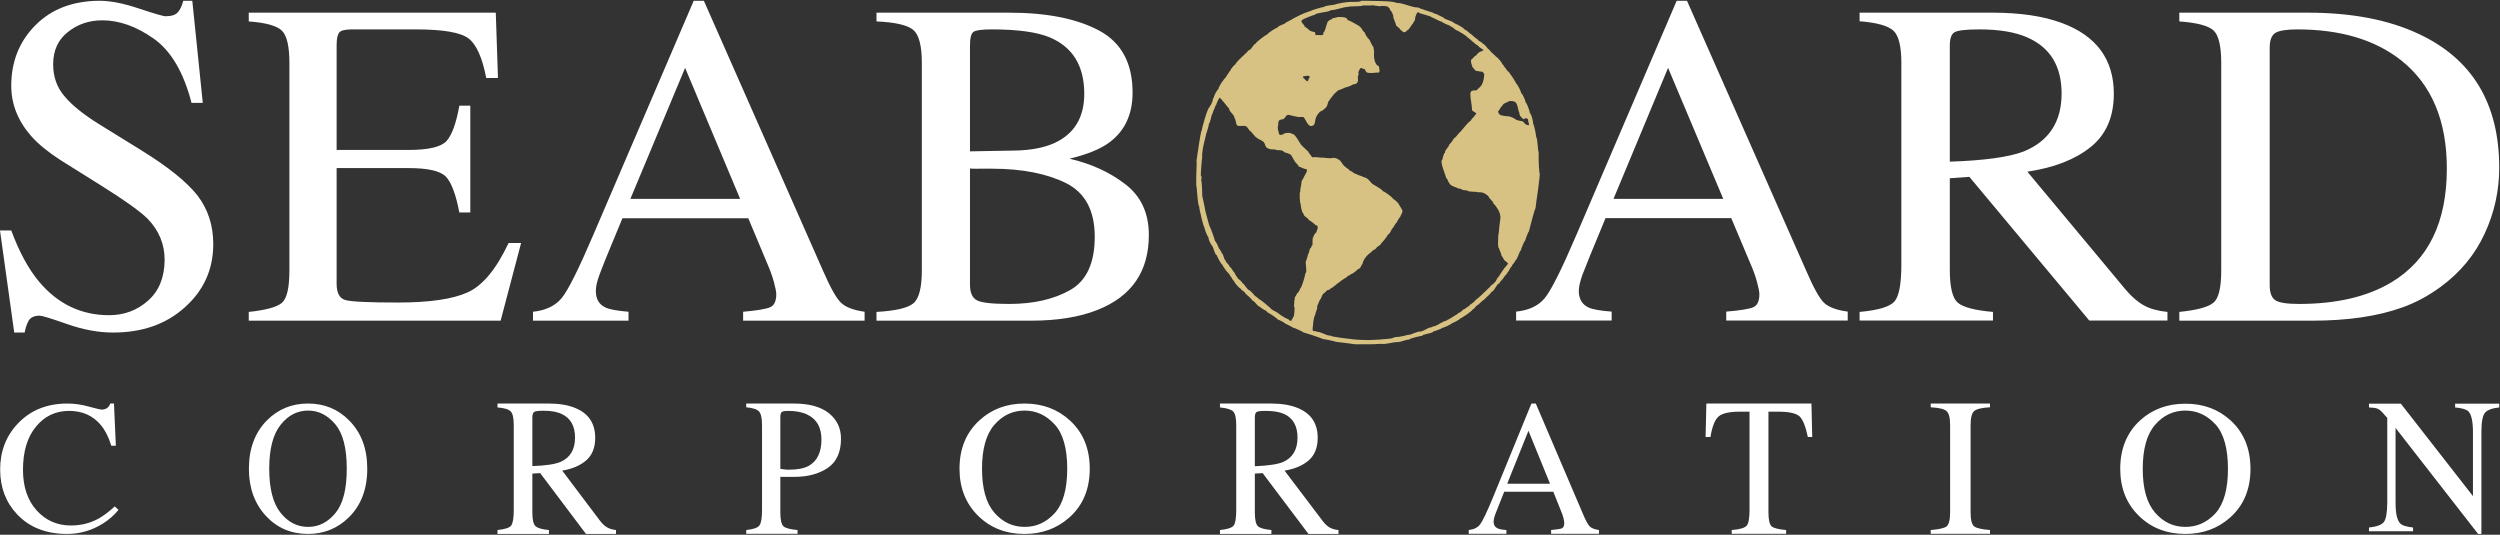
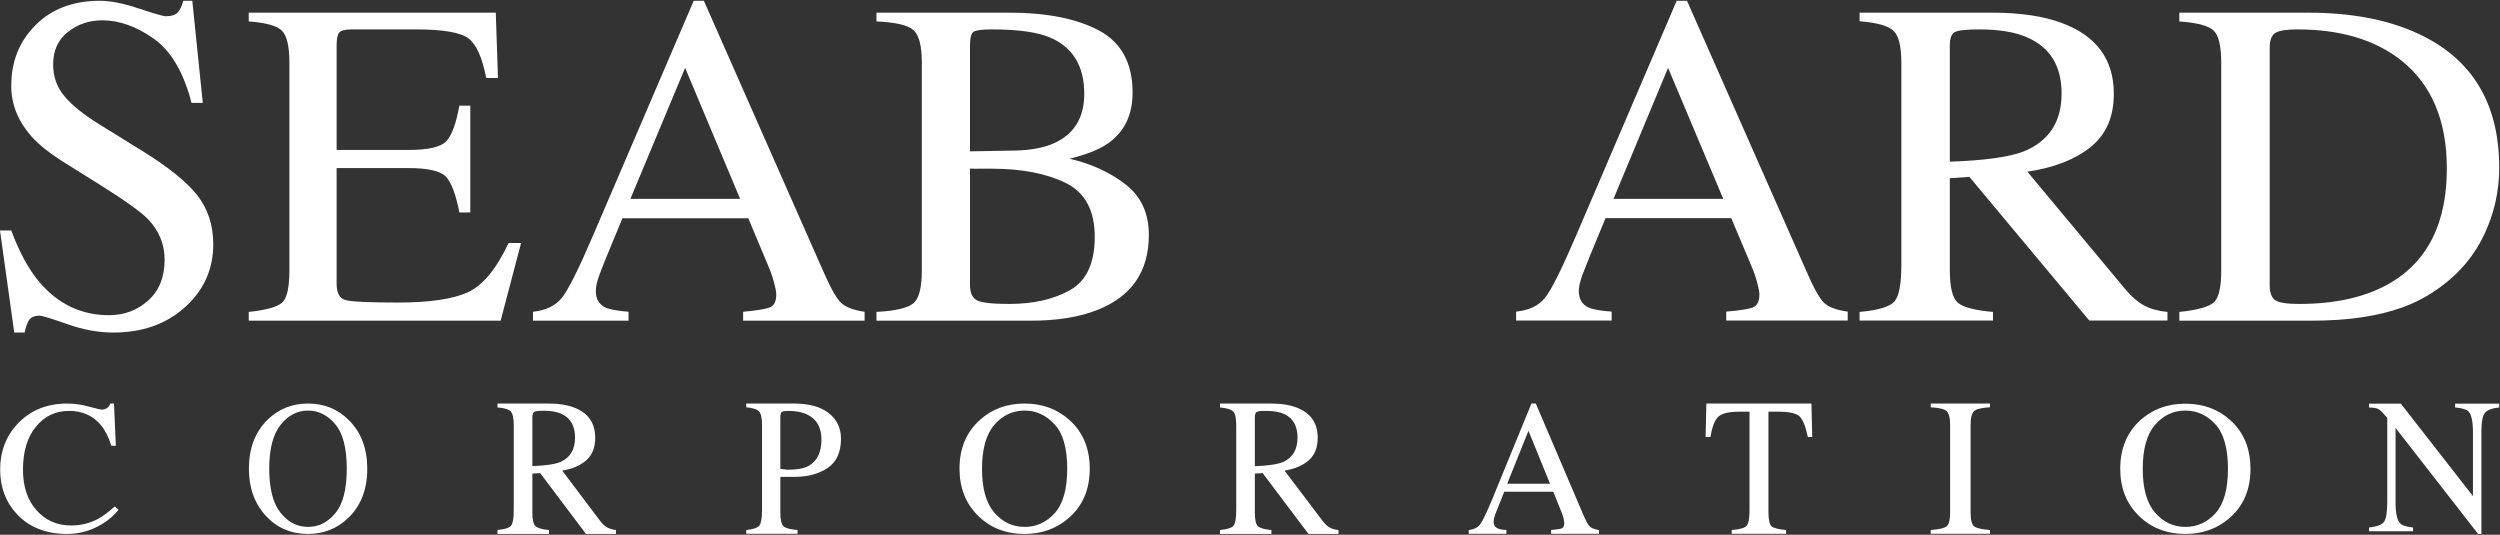
<svg xmlns="http://www.w3.org/2000/svg" version="1.2" viewBox="0 0 1599 342" width="1599" height="342">
  <rect x="0" y="0" width="1599" height="342" fill="#333333" stroke="none" />
  <title>seaboard-corp-logo-dark-correct-svg</title>
  <style>
		.s0 { fill: #ffffff } 
		.s1 { fill: #d7c283 } 
	</style>
  <g id="seaboard-corp-logo-dark">
    <path id="Fill-1" fill-rule="evenodd" class="s0" d="m7.2 147.4q7.6 20.6 17.9 32.9 18 21.3 44.7 21.3 14.4 0 24.9-9.3 10.5-9.3 10.6-26.1 0-15-10.8-26.2-7.1-7.1-29.6-21.2l-26.2-16.4q-11.8-7.6-18.7-15.3-12.8-14.6-12.8-32.2 0-23.3 15.5-38.8 15.4-15.5 41-15.6 10.5 0 25.3 5 14.8 4.9 16.9 4.9 5.7 0 7.9-2.6 2.2-2.5 3.4-7.3h5.8l6.7 65.3h-7.2q-7.6-29.4-24.2-41.1-16.6-11.7-32.9-11.7-12.6 0-22 7.5-9.4 7.4-9.4 20.7 0 11.9 7.2 20.3 7.1 8.6 22.3 18l27 16.7q25.4 15.7 35.7 28.7 10.2 13.2 10.2 31.2 0 24.2-18.1 40.4-17.9 16.2-45.9 16.2-14.1 0-29.4-5.4-15.4-5.4-17.6-5.4-5.3 0-7.2 3.4-1.8 3.5-2.4 7.4h-6.7l-9.1-65.3zm151.9 52.1q16.3-1.7 21.2-5.8 4.8-4.1 4.8-20.7v-132.8q0-15.7-4.7-20.5-4.8-4.8-21.3-6v-5.6h158l1.4 41.8h-7.5q-3.8-19.6-11.3-25.3-7.6-5.8-33.7-5.8h-41q-6.6 0-8.1 2.1-1.6 2.2-1.6 8v67h46q18.9 0 24.2-5.6 5.2-5.6 8.3-22.7h7v68.3h-7q-3.3-17.2-8.5-22.8-5.2-5.6-24-5.6h-46v73.9q0 8.9 5.6 10.5 5.6 1.6 33.6 1.6 30.2 0 44.6-6.5 14.4-6.5 26.2-31.6h8l-13.1 49.7h-161.1zm181.8 5.6v-5.7q12.2-1.3 18.3-8.7 6.1-7.3 20.5-41l64-149.2h6.5l76 172.2q7.4 17.1 11.9 21.1 4.4 4.1 14.9 5.6v5.7h-77.7v-5.7q13.4-1.2 17.3-2.9 3.9-1.7 3.9-8.3 0-2.2-1.5-7.8-1.5-5.5-4.2-11.7l-12.2-29.1h-80.5q-12.4 29.7-14.7 36.2-2.4 6.5-2.3 10.4 0 7.6 6.2 10.5 3.9 1.8 14.7 2.7v5.7zm132.5-77.9l-35.2-83.8-35 83.8zm87.2 72.3q18.2-1 23.6-5.5 5.4-4.5 5.4-21v-132.9q0-16.2-5.4-20.9-5.4-4.7-23.6-5.5v-5.6h84.8q36.3 0 57.7 11.5 21.3 11.5 21.3 39.6 0 21-15 32-8.4 6.2-25.3 10.3 21 4.9 35.9 16.5 14.8 11.5 14.8 32.3 0 34.9-32.8 47.9-17.3 6.9-42.6 6.9h-98.8zm113.8-108q19.1-8.8 19.1-31.5 0-26.8-22.1-36.1-12.2-5.1-37.1-5.1-9.5 0-11.7 1.6-2.2 1.6-2.2 8.8v67.6l28.8-0.5q15.2-0.3 25.2-4.8zm10.1 94q15.7-8.9 15.7-34.1 0-25.1-18.4-34.3-18.4-9.1-46.8-9.2-7 0-8.9 0-1.8 0.1-5.7-0.1v74.3q0 7.7 4.5 10 4.4 2.3 20.6 2.3 23.3 0 39-8.9zm285.2 19.5v-5.7q12.2-1.2 18.3-8.6 6.1-7.3 20.5-41l63.9-149.2h6.6l76 172.1q7.4 17.2 11.8 21.2 4.5 4.1 15 5.5v5.7h-77.7v-5.7q13.4-1.1 17.3-2.8 3.9-1.7 3.9-8.3 0-2.2-1.5-7.8-1.5-5.6-4.2-11.7l-12.3-29.2h-80.4q-12.4 29.8-14.8 36.3-2.3 6.5-2.3 10.3 0 7.7 6.3 10.6 3.9 1.8 14.7 2.6v5.7zm132.5-77.8l-35.3-83.8-34.9 83.8zm87.2 72.3q17.9-1.6 22.3-6.7 4.4-5 4.4-23.5v-129.2q0-15.5-4.9-20.3-5-4.9-21.8-6.2v-5.5h84.9q26.5 0 44.2 6.5 33.5 12.3 33.5 45.4 0 22.2-14.9 34.1-14.8 11.9-40.4 15.7l63 75.6q5.9 6.9 11.7 10 5.8 3.2 14.9 4.1v5.5h-50l-76.7-91.9-12.5 0.9v58.7q0 16.5 5.1 20.9 5.2 4.4 22.5 5.9v5.5h-85.3zm104.9-102.6q24.3-9.9 24.3-37.1 0-26.2-21.8-35.8-11.6-5.2-30.9-5.2-13 0-15.9 1.9-2.9 1.8-2.9 8.5v74.2q33-1.1 47.2-6.5zm99.6 102.6q16.7-1.7 21.7-5.8 5.1-4 5.1-20.6v-132.9q0-16.1-4.9-20.7-4.9-4.6-21.9-5.8v-5.6h82.3q41.6 0 70.4 13.4 51.9 24 51.9 85.8 0 22.2-9.4 42.3-9.3 20.1-28.1 33.9-11.9 8.7-24.7 13.2-23.4 8.4-57.5 8.4h-84.9zm61.5-7.4q3.7 2.3 15.1 2.3 35.9 0 59-13.8 35.5-21.3 35.5-72.8 0-46-29.2-69.2-25.1-19.8-66.4-19.8-10.4 0-14 2.2-3.7 2.2-3.7 9.6v151.8q0 7.3 3.7 9.7zm-1398.4 68q7.1 1.9 7.9 1.9 1.8 0 3.4-0.9 1.6-1 2.2-3h2.4l1.2 27h-2.9q-2.5-8.1-6.5-13-7.6-9.3-20.5-9.3-13 0-21.2 10.1-8.3 10-8.3 27.6 0 16.2 8.7 25.9 8.7 9.7 22 9.7 9.7 0 17.8-4.5 4.6-2.6 10.2-7.7l2.4 2.2q-4.1 5.1-10.2 8.9-10.5 6.5-22.7 6.5-20.1 0-31.9-12.5-10.9-11.5-10.9-28.7 0-17.6 11.5-29.6 12.1-12.6 31.5-12.6 6.8 0 13.9 2zm113.8 8.7q10.7-10.7 26.2-10.7 15.7 0 26.3 10.8 11.6 11.6 11.6 30.9 0 19.7-12 31.3-10.7 10.4-25.9 10.4-16.2 0-26.9-11.5-10.9-11.8-10.9-30.2 0-19.3 11.6-31zm8.6 59.1q7.2 9.1 17.7 9.1 10.2 0 17.5-8.9 7.2-8.8 7.2-28.3 0-19.7-7.3-28.4-7.4-8.8-17.4-8.8-10.4 0-17.6 9.1-7.3 9.1-7.3 28.1 0 19 7.2 28.1zm138.8 11.1q7-0.7 8.7-2.8 1.7-2.2 1.7-10v-54.3q0-6.7-1.9-8.7-1.9-2.1-8.5-2.6v-2.5h32.6q10.2 0 17 2.8 12.9 5.2 12.9 19.1 0 9.4-5.7 14.4-5.7 5-15.4 6.6l24.2 32.1q2.2 2.9 4.5 4.2 2.2 1.3 5.7 1.7v2.5h-19.2l-29.3-38.9-5 0.3v24.8q0 7 2 8.8 2 1.9 8.6 2.5v2.5h-32.9zm40.4-43.6q9.2-4.1 9.2-15.5 0-11-8.3-15-4.4-2.2-11.8-2.2-5 0-6.1 0.8-1.1 0.8-1.1 3.6v31q12.7-0.4 18.1-2.7zm118.7 43.6q6.8-0.7 8.4-2.9 1.7-2.2 1.7-9.9v-54.4q0-6.5-1.9-8.6-1.8-2.1-8.2-2.7v-2.4h30.4q14.7 0 22.5 6.2 7.7 6.2 7.7 16.3 0 12.9-8.5 18.7-8.5 5.7-21.3 5.7-1.9 0-4.7 0-2.9 0-4.3 0v22.6q0 7.1 2 9 2 1.8 9 2.4v2.4h-32.8zm39.1-73.8q-4.8-2.4-12.2-2.4-3.5 0-4.3 0.8-0.8 0.8-0.8 3.4v32.9q3 0.4 4 0.5 0.9 0 1.8 0 7.8 0 12.3-2.4 8.2-4.6 8.2-16.9 0-11.6-9-15.9zm110.1 3.6q11.7-10.7 28.8-10.7 17.2 0 29 10.8 12.7 11.6 12.7 30.9 0 19.7-13.2 31.3-11.8 10.4-28.5 10.4-17.8 0-29.6-11.5-12-11.8-12-30.2 0-19.3 12.8-31zm9.5 59.1q7.9 9.1 19.4 9.1 11.2 0 19.2-8.8 8-8.9 8-28.4 0-19.7-8.1-28.4-8.1-8.8-19.1-8.8-11.5 0-19.4 9.1-7.9 9.1-7.9 28.1 0 19 7.9 28.1zm144.3 11.1q7-0.7 8.7-2.8 1.7-2.1 1.7-10v-54.3q0-6.6-1.9-8.7-2-2-8.5-2.6v-2.5h32.6q10.2 0 17 2.8 12.9 5.2 12.9 19.1 0 9.4-5.7 14.4-5.7 5-15.5 6.6l24.3 32.1q2.2 2.9 4.4 4.2 2.3 1.4 5.8 1.7v2.5h-19.2l-29.3-38.9-5 0.3v24.9q0 6.9 2 8.8 2 1.8 8.6 2.4v2.5h-32.9zm40.4-43.5q9.2-4.2 9.2-15.6 0-11-8.3-15-4.5-2.1-11.8-2.1-5 0-6.1 0.7-1.1 0.8-1.1 3.6v31.1q12.7-0.5 18.1-2.7zm118.7 45.9v-2.4q4.8-0.5 7.2-3.5 2.4-3.1 8-16.6l24.9-60.8h2.8l29.9 70q2.9 7 4.7 8.7 1.7 1.6 5.8 2.2v2.4h-30.6v-2.4q5.4-0.5 6.9-1.1 1.5-0.7 1.5-3.4 0-0.9-0.5-3.2-0.6-2.3-1.7-4.8l-4.8-12h-31.4q-4.9 12.2-5.9 14.9-0.9 2.7-0.9 4.2 0 3.1 2.5 4.3 1.5 0.8 5.7 1.1v2.4zm52-32l-13.8-33.9-13.6 33.9zm100-51.3h67.2l0.5 21.4h-2.8q-2.1-10.1-5.3-13.2-3.3-3-13.7-3h-6.2v64.4q0 7.2 2.1 9 2.1 1.7 9.2 2.3v2.4h-34.8v-2.4q7.6-0.6 9.5-2.7 1.9-2 1.9-10.1v-62.9h-6.3q-9.8 0-13.4 3-3.6 3-5.3 13.2h-3.1zm143.5 80.9q7.8-0.6 10.1-2.3 2.3-1.8 2.3-9v-55.8q0-7-2.3-9-2.3-2-10.1-2.4v-2.4h37.9v2.4q-7.8 0.4-10.1 2.4-2.3 2-2.3 9v55.8q0 7.2 2.3 9 2.3 1.7 10.1 2.3v2.4h-37.9zm134-70.2q11.7-10.6 28.9-10.6 17.2 0 28.9 10.7 12.7 11.6 12.7 31 0 19.6-13.1 31.2-11.8 10.4-28.5 10.4-17.9 0-29.7-11.5-12-11.7-12-30.1 0-19.4 12.8-31.1zm9.5 59.1q7.9 9.1 19.4 9.1 11.3 0 19.3-8.8 7.9-8.9 7.9-28.3 0-19.7-8-28.5-8.1-8.8-19.2-8.8-11.5 0-19.4 9.1-7.9 9.1-7.9 28.2 0 18.9 7.9 28zm136.8 9.5q7.4-0.8 9.5-3.5 2.1-2.6 2.2-12.4v-54.2l-1.7-1.9q-2.6-3.2-4.5-4-1.8-0.7-5.5-0.8v-2.4h20.4l46.1 59.1v-41q0-10.1-2.9-13.2-1.9-1.9-8.5-2.5v-2.4h28.2v2.4q-6.8 0.7-9.1 3.4-2.3 2.7-2.3 12.4v65.1h-2.1l-52.8-67.8v47.9q0 10 2.9 13.1 1.8 2 8.3 2.7v2.4h-28.2z" />
-     <path id="Fill-19" fill-rule="evenodd" class="s1" d="m907.2 4.8c0 0.5 8.3 2.9 9.3 3.3 0.3 0.7 3.5 0.9 3.5 1.7 1.1 0 2.3 1.3 3.2 1.3 0 1.3 6 2.2 6.7 3.6 1.4 0.5 6.4 3 7.1 4.4 1 0 2.8 2.2 3.8 2.7 1.3 0.8 2.8 2.8 4.1 3.1 0 1.2 3.6 2.2 3.6 3.2 1.3 0 3 3.5 4.3 3.9 0.5 1.4 3.1 2.9 4.1 4.3 0.6 0 3.9 3.8 3.9 4.6 1.1 0.8 1.4 2.3 2.6 3.2 0 1.1 2.4 2.1 2.4 3.2 0.4 0 4 5.8 4 6.2 0.8 0.4 3.1 5 3.1 6 1 0.5 2.9 5.1 2.9 6 0.9 0.5 2.7 5.9 2.7 6.8 1.1 0.6 2.2 6.1 2.2 7.2 0.5 0 1.9 7.5 1.9 8.4 0.8 0 1 9.2 1.5 9.2 0 4 0 8.7 0.5 13.2 1.1 0-2.5 21.2-2.5 22.9-0.4 0-3.9 13.4-4.2 14.8-0.4 0-2.3 5.2-2.3 5.7-0.6 0.3-2.8 5.6-2.8 6.3-1 0.5-2.4 6.5-3.6 6.5 0 1.3-2.2 2.6-2.2 3.8-1.3 0.9-1.5 2.8-2.7 3.8-0.4 1.4-2.4 2.5-2.8 4-0.4 0.2-2.5 2.7-2.6 3.2-1.6 0-3.2 5.3-4.9 5.3-1.1 2-3.2 3.2-4.6 4.9-0.3 0-3.7 3-3.7 3.3-1.3 0-2.6 2.9-4 3.3 0 0.8-6.7 5.3-7.7 5.6 0 0.4-4.6 3-5.3 3-0.4 0.7-5.3 3-6.3 3 0 0.5-5.1 2.2-5.8 2.4 0 1.1-7 1.6-7 2.7-1.1 0-7.9 1.6-8.3 2.4-2.6 0-4.9 1.6-7.7 1.6-3.3 0-6.7 1.6-10.3 1.1-5 0.4-11.3 0.3-16.5 0.3 0 0-11.6-1.6-12.6-1.6 0-0.3-7.9-1.9-8.6-1.9 0-0.4-11-3.9-12.2-4.2 0-0.4-5.7-2.9-6.2-2.9 0 0-4.7-2.6-5.1-2.6-0.3-0.6-4.2-2.6-4.8-2.6 0-0.5-5.9-4.5-6.5-4.5-0.8-1.6-3.8-2.1-4.9-3.7-1.6 0-3.1-3.5-4.9-4 0-0.6-3.6-3.8-4.4-4.4 0-1.2-2.9-2.1-2.9-3.1-0.8 0-4.4-4-4.4-5-1.2-0.6-1.4-2.6-2.5-3.2 0-1.3-2.8-3-3.2-4.4-0.2 0-1.9-2.7-1.9-3-0.7 0-3.4-5.3-3.4-5.8-1.5-0.7-2-4.6-2.9-5.9-1.1-1.3-2.5-4.1-2.5-5.8-0.8-0.4-2.6-5.4-2.6-6.3-0.6 0-3.4-12.3-3.4-13.6-0.7 0-1.5-11.2-1.5-11.9-0.7 0 0-14.2 0-15.7-0.6 0 1.6-12 1.6-12.7 0.1-0.8 1.2-8.1 1.7-8.1 0-1.5 3.8-14.6 4.8-14.6 0.3-0.9 1.6-2.2 1.6-3.2 0.8-0.4 0.3-2.6 1.2-3 0-0.9 2.1-5.1 2.9-5.4 0-0.8 2.4-5.1 3.1-5.5 0.3-1 2.3-2.3 2.3-3.3 1.1-1 1.3-2.4 2.4-3.2 0-0.8 2.6-3.8 3.3-4.1 0-0.9 3.9-4.5 4.8-5.3 0.4-0.4 3.3-3 3.3-3.4 1.7 0 3.2-4 4.8-4.5 0-0.8 6.6-5.7 7.6-6 0-0.6 5.6-4.2 6.3-4.2 0.8-1.6 4.9-1.9 5.7-3.5 1 0 2.2-1.3 3.3-1.5 0-0.4 4.4-2.4 4.9-2.7 0-0.2 6.7-2.9 7.4-2.9 0-0.4 7.7-2.6 8.5-2.6 0.4-0.7 4.4-1.1 5-1.2 2.1 0 3.5-1.1 5.4-1.1 0-0.3 6.8-1.1 6.8-0.9 1.2 0 6.1 0.2 6.6-0.7 2.6 0 22.1 0 22.1 1.3 5.1 0 9.6 3 14.4 3zm-35.7-1.3c0 0.8-9.1 0.3-9.1 0.9-3.5 0-7.7 2.1-11.3 2.1-0.7 1.4-10.1 1.6-10.1 3-0.8-0.1-7.7 2.8-7.7 3-2.5 1.4 1.1 3 1.1 4.4 0.2 0 3.4 2.5 3.5 2.8 0.3 0.1 2.3 0.8 2.3 0.7 1.8 0 0.5 2 1.7 2.2 0.5-0.9 5.3 1.3 4.5-1.9 1.1 0 1.8-4.5 2.2-5.1 0.1 0 0.4-2.1 1.1-2.1 0-0.4 1.6-1.1 2-1.1 0-1.1 3.7-1 3.7-1.5 1.3 0 6.4-0.4 6.4 1.8 0.6 0 8.1 4 8.1 4.5 1 0.5 2 3.4 2.9 3.4 0 0.6 1.9 3.9 2.6 4.3 0.6 0 2.2 4.6 2.7 4.6 0.5 0.5 0.8 3.8 0.8 3.8-0.4 2.2 0 8.2 3 9 0 1.3 1.8 4.8-1.5 4.1 0 0.1-6.3 0.8-6.6-0.5-0.3-0.3-0.7-1.2-0.8-1.6-0.8 0-1.7-0.8-2.7-0.8 0-0.4-2.3 3.4-1.3 3.4 0.1 0.6-0.3 1.2-0.4 1.8-0.3 0.1 0.1 2.6-0.1 3.3-0.1 0-0.4 1.4-1.1 1.4 0 0.3-1.8 0.5-2.1 0.6 0 0.4-4.3 2-4.8 1.9 0 0.1-3.7 1.7-4.4 1.8 0-0.2-3.4 2.9-3.2 2.9-0.8 1.3-2 2.3-2.8 3.8-0.9 0.5-0.9 3.3-1.8 4-0.4 0.8-2.9 2.8-3.8 2.9 0-0.4-2.9 3.3-2.5 3.3-0.4 0.3-1 3.2-1 3.8 0.2 0-0.7 1.4-0.7 1.6-1.6 0.8-1.9 1-3.4-0.2 0 0-1.3-1.9-1.4-2 0-0.4-0.9-1.4-1.1-2.1-0.7-0.4-0.1-0.9-1.4-0.9-0.8-0.1-1.2 0-1.9 0.1-1 0.1-1.8-0.5-3.1-0.5-0.4-0.1-4.2-1.1-4.2-1-2 0.6-1.6 3-4.2 3 0 0.1-1.3 0.2-1.5 0.8-0.6 0-0.6 2.7-0.6 3.2-0.8 0.4 0.4 4.6 0.4 4.6 0 2.2 3 1 3 0.7 1.3-0.9 2.6-0.7 4.1-0.7 0 0.2 3.1 0.9 3.1 1.6 2.2 2.2 3.3 5.8 5.6 7.5 0 0 3 2.9 3.1 2.9 0 0.7 2.4 3.1 2.4 3.6 0.3 0.1 3.4-0.4 3.4 0.1 1.2-0.2 2.2 0.3 3.4 0.1 0.7 0.1 6.3 0.8 6.3 0.1 0.3 0 1.8 0.2 1.8 0.2 1 0.1 1.8 1 2.3 1 1.4 1 2.1 2.8 3.2 3.9 1.2 1.2 3.1 2.2 4.1 3.4 1.2 0 2.1 1.7 3.3 1.7 0 0.2 3.6 1.6 3.8 1.5 0 0.3 3.5 1.2 3.7 1.7 0.4 0 2.5 2.6 2.9 3 0.8 0.9 6.9 3.7 6.9 4.9 0.9 0 6.7 4.2 6.7 5 0.5 0 3.7 2.9 3.7 3.5 0.1 0.2 2.8 4.4 2.3 4.4-0.2 1.5-1.1 2.4-1.5 3.7-0.3 0-2.2 3.2-2.2 3.6-0.6 0-2 2.9-2.4 3.4-1 0.5-1.9 4.2-3.2 4.2 0 0.7-3.7 5.3-4.3 5.6 0 1-2.5 2.1-3 2.8 0 0.9-3.2 1.9-3.2 2.7-2.8 2-5.2 4.6-5.8 7.8-0.9 0.6-1.1 3.2-2.9 3.2-0.2 0.6-3.3 2.9-3.8 3-0.3 0-1.4 0.7-1.4 0.9-0.3 0-2.1 1-2.2 1.5-0.4 0-3.9 2.4-4.2 2.8-2.2 1.3-3.9 3.5-5.9 4.2 0 0.8-1.8 1-2.3 1.2-0.2 0.6-1.8 1.8-2.3 2.2-1 0.9-1.3 3.2-2.3 4 0 0.3-1.8 4.1-1.7 4.1 0.5 1.5-1.2 3.8-1.2 5.5-0.8 0.4-1.4 5.5-1.4 6.2 0.1 0-0.6 3.7-0.1 3.7 0.6 0.8 2.2 0.1 2.5 0.8 3 0 5.8 2.5 8.9 2.5 0 0.7 12.1 2.1 12.8 2.1 0 0.2 8.4 0.8 8.4 0.6 2.3 0.5 18.5-0.7 18.5-1.2 0.6-0.6 3.4-0.8 4.2-0.8 0-0.1 4.7-0.8 4.8-1.1 0.8 0 3.7-0.5 4-1.1 0.9-0.1 4-1.5 4.6-1.1 2.2-0.2 4.9-2.8 7.4-2.8 0.4-0.8 2.7-0.5 3.1-1.4 1.1 0 2.4-1.6 3.5-1.6 0.5-1 2.8-0.8 3.3-1.7 0.5 0 3.9-2.1 3.9-2.2 0.2 0 3.2-1.9 3.5-2.4 1.5 0 2.4-2.4 3.8-2.4 0.8-1 2.9-1.6 3.3-2.7 0.5-0.1 3.5-2.5 3.5-2.9 2.8-2.2 4.8-4.2 7.3-6.6 0.4-0.4 1.8-1.9 2.1-1.9 0-1.2 2.5-1.7 2.5-2.7 1.2 0 1.9-3.5 2.7-3.5 0.6-1 4.4-6.9 4.9-6.9 0-0.1 0.8-1.2 1-1.2 0-0.4 0.6-0.6-0.1-1.2-0.2-0.4-0.9-0.2-0.9-0.9-1.2 0-2-2.9-2.9-3.6 0-1.5-1.3-3.1-1.5-4.7-1.1 0-0.5-7.4-0.5-8.6 0.3-0.1 0.6-4.9 0.6-4.9 0-0.8 1.2-7.3 0.6-7.3 0-2.3-2.6-6.4-4.4-7.9 0.5-0.9-3.1-3.4-3.1-4.6-2.2-1.9-3.8-2.8-7-2.5-0.4-0.7-6.5 0-6.5-1.2-1-0.2-3.3 0.1-3.8-0.9-0.5 0-3.1-0.6-3.4-1.1-1 0-4.4-1.7-4.4-2.9-1-0.7-0.8-2.5-2-3.1 0-1.4-4.4-10.7-2.4-11.7 0.2-0.7 0.9-4.4 1.7-4.4 0-2.2 2.2-3.1 2.7-5.2 0.5-0.3 2.8-3.2 2.8-3.8 0.8-0.3 2.6-2.4 2.9-3 3-2.7 4.9-6.2 8.3-8.8 0.3-1.1 1.9-2 2.4-3.1 0.3-0.5 1.6-1.3 0.4-1.7 0 0-2.7-1.7-2.2-1.7 0-3.5-1.1-6.8-1.1-10.3 0-2.5 2.2-2.3 3.9-2.3 1.2-1.3 2.8-2.3 3.5-3.7 1-2 1.5-4.6 1.5-6.9-0.7-0.4-0.5-1.4-1.9-1.4 0 0.1-1.9-0.2-1.9-0.3-2.2 0-2-0.8-3.2-2-0.6 0-2.4-5.6-0.9-5.6 0.6-0.5 1.9-2.4 2.7-2.4 0.6-1.2 2.5-2.8 4-2.8 0 0 1.4-1.2-0.1-1.2-0.3-0.6-2.2-1.2-2.2-1.9-2.7-1.6-5.2-4.3-7.5-6 0-0.5-6.2-4.3-6.9-4.3-0.4-0.4-1.8-1.1-1.8-1.5-0.2-0.1-2.6-1.3-2.6-1.6-0.6 0-4.6-1.8-4.6-2.2-2.4-0.6-4.3-2.1-6.8-3 0-0.6-7-2.3-7.8-2.6-1.3-2.5-2.9 3.3-2.7 3.2 0 2.1-1 2-1.5 3.6-0.7 0.4-2.5 4-3.3 4-0.3 0.4-1.4 1.4-1.9 1.4-1.7 0.2-1.2-1.1-2.6-1.3 0-0.7-2.2-2.5-2.9-3 0-1.3-1.1-2.6-1.2-3.9-0.9-0.5-0.2-2.9-1.1-3.4 0-1.6-1.8-2.3-1.8-3.6-0.1 0-1.3-1.1-1.4-1.3-1.5-0.3-2.4-0.3-4-0.3-0.3 0.7-6.4-0.9-6.4-0.3-1.6 0-3.8 0-5.5 0zm-37.2 45.2c0 0.1-0.7 0.2-1 0.2 0 1.4 2.4 2.2 2.4 3.1 1.6 0 0.6-1.4 2-2.4 0-1.9-2.1-0.9-3.4-0.9zm-54.3 13.9c-0.3 0-2.2 4-2.2 4.7-0.6 0-1.1 3.1-1.7 3.4 0 0.5-0.9 2.9-1.2 3.1 0 0.7-1.1 5.1-1.7 5.4-0.3 3-1.8 5.8-2.3 8.9-1 4.2-2.3 8.8-2 13.4-0.3 0-0.9 9.9-0.9 10.7 1 0.4 0.2 2.5 0.3 3.3 0.4 0 0.7 9 0.7 10 0 0 1.9 8.4 1.9 9.3 0.1 0 2.3 9.5 3.1 10.6 0.2 0 3.1 8.1 3.1 8.7 0.6 0.3 2.4 4 2.4 4.6 0.4 0.3 2 2.9 2 3.3 1.2 0.7 1.1 3.9 2.4 4.6 0 1.5 2.5 2.6 2.5 4 0.7 0 2.1 2.6 2.5 3.1 0.7 0 1.6 3.4 2.4 3.4 0 1.5 3.2 2.5 3.2 3.9 1.5 0.4 3.2 4.7 4.8 4.7 0.7 0.8 2.9 2.6 3.1 3.3 0.2 0 3.3 2.5 3.3 2.6 0.6 0 7.6 5.9 7.6 6.3 0.5 0.4 4.3 2.2 4.3 2.5 0.4 0.4 3.2 2.4 3.7 2.4 0 0.6 3.4 1.2 3.4 2.2 0.4 0 1.4 0.6 1.4-0.3 0.6-0.6 1-2.3 1.5-2.5 0-0.5 0.9-6.2 0-6.2 0.2-1.2 0.2-2.3 0.2-3.4 0.1-0.1 0.4-2.2 0.4-2.6 0.2 0 1.3-1.9 1.4-2.3 0.7-0.3 2-2.6 2-3.2 0.8 0 3.4-8.7 3.3-9.8 1.5 0-0.4-7.5 0.5-7.9 0.3-0.8 1.2-3.4 1.2-4.2 1.1-0.9 0.5-3.5 2-4.2 0-1.2 0.7-1.1 0.9-2 0.1-0.8-0.3-4.4 0.5-4.7 0-0.7 1.3-2.9 1.9-3 0-1 2.5-4.5-0.7-4.8 0-0.5-3.5-3-4-3.1-0.6-1.7-3.5-2.2-3.5-4.2-1.1-0.5-1.8-5-1.8-6.2-0.6-0.3-0.9-7.4-0.3-7.7 0-2.7 0.9-4.6 0.9-6.8 0.1 0 1.8-3.1 1.9-3.5 0.3-0.7 3-4.3 0.5-4.3 0 0.2-4-1.6-4.4-1.7 0-1.2-2.7-2.7-2.7-4-0.4 0-1.6-2.9-2.1-3.3 0-0.4-4-1.8-4.4-1.8-0.6-1.3-3.2-1.3-4.5-1.3-0.1-0.2-3-0.7-3-0.4-1 0-3.8-0.7-4.2-1.9-0.3 0-0.5-2.2-1.1-2.3 0-0.8-1.5-1.2-1.8-1.7-1.2-0.3-3.2-1.7-4-2.5-0.5-0.6-1-1.4-1.7-1.8 0-0.9-2.2-1.9-2.2-2.6-0.8-0.5-1.1-2.1-2.2-2.1 0-0.5-5.2 0.2-5.2-0.4-1.1-1-0.9-4.2-1.8-4.6 0-2.5-3.5-4.1-3.5-6.3-0.5-0.2-5.9-7.7-6.1-6.8zm186 2c0-0.3-3.2 1.2-3.6 1.5-1 0-1.9 2.5-2.5 2.5-0.4 0.6-1 2.1-1.7 2.5 0 1.6 1.3 2.8 2.9 2.8 0 0.2 3.2 0.5 3.7 0.5 0-0.2 3.4 0.9 4 1.6 1 0.3 0.7 1 2.5 1 0.2 0.4 2.5 0.3 3 0.9 1.3 1.5 1.7 2.2 3.7 2.2 0.1-0.2-0.4-2.3-0.5-2.3 0-1.7-0.5-2.2-2.1-2.2-0.8 1.7-2.2-0.6-2.6-0.9-0.7-0.4-1.1-2.1-1.1-3-0.6-0.3-0.9-4.1-1.3-4.1-0.4-2.5-2.1-3-4.4-3z" />
  </g>
</svg>